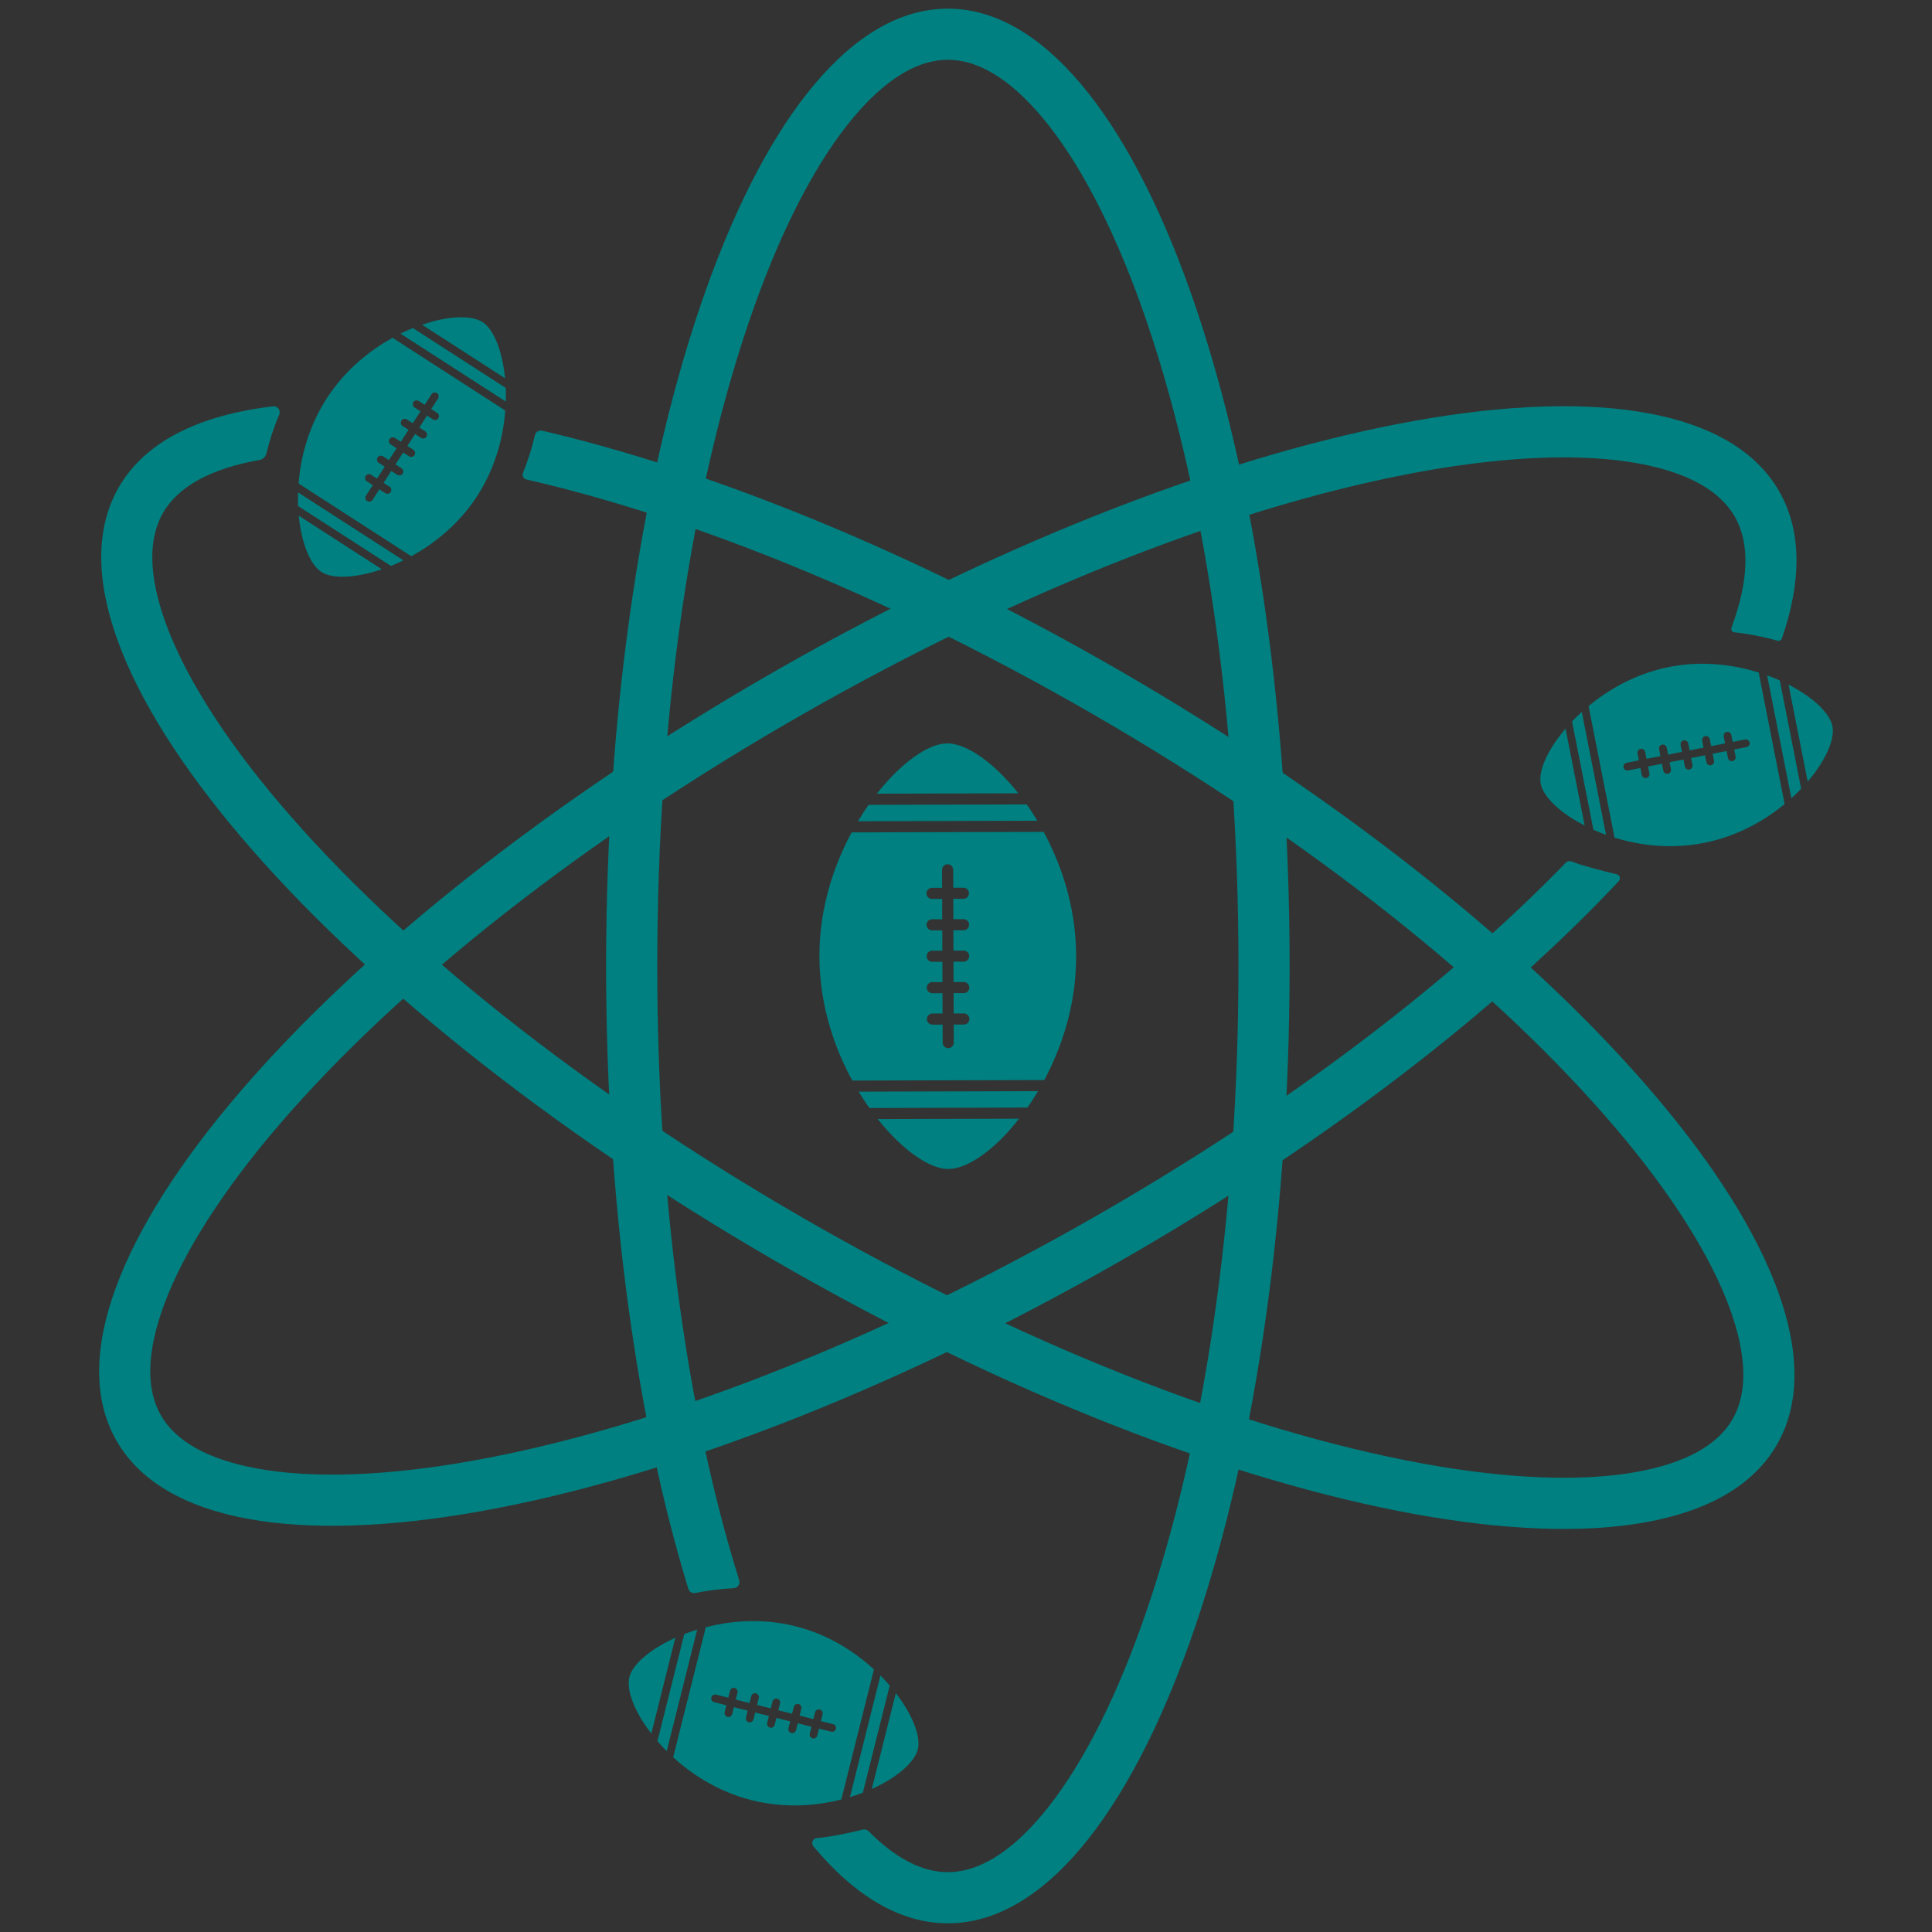
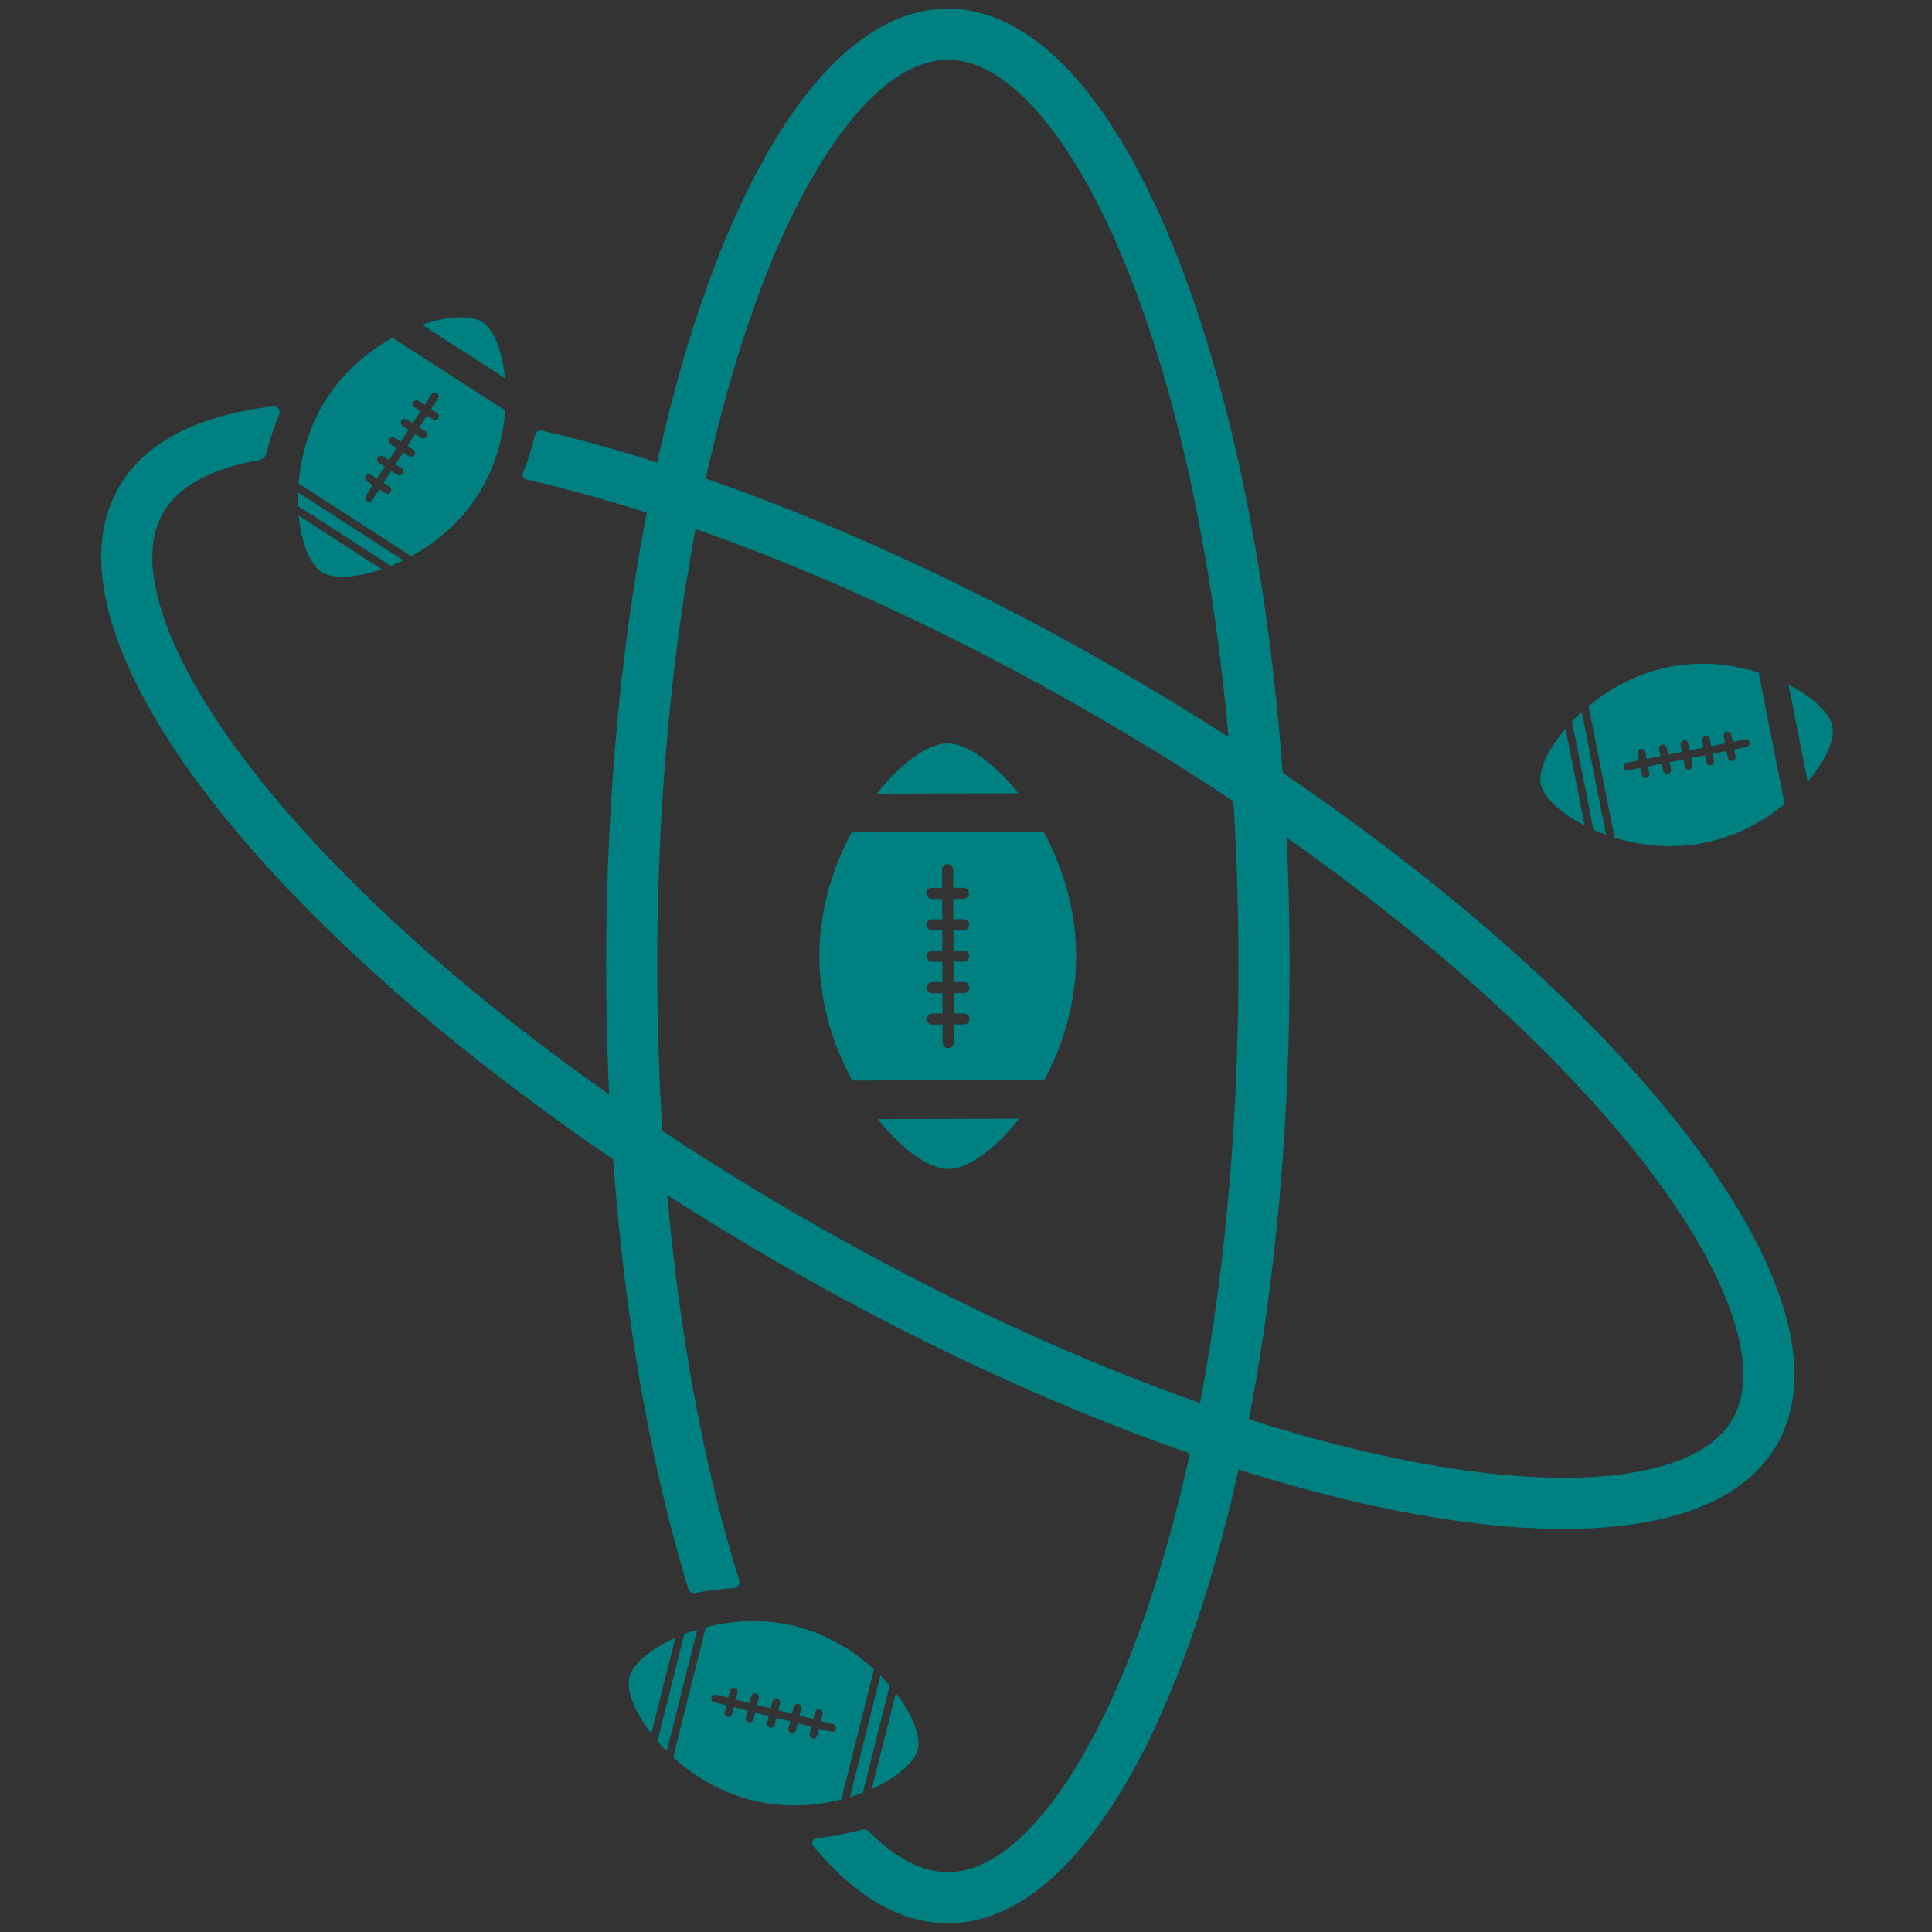
<svg xmlns="http://www.w3.org/2000/svg" id="Layer_1" viewBox="0 0 720 720">
  <rect x="0" y="0" width="720" height="720" fill="#333333" stroke="none" />
  <defs>
    <style>path{fill:#008080;}.cls-1{fill:none;}.cls-2{fill:#008080;}.cls-3{fill:#fff;}</style>
  </defs>
  <path class="cls-1" d="M299.36,594.36c17.74,4.45,31.09,13.86,39.82,21.87l-16.38,65.3c10.35,10.74,20.56,16.18,30.43,16.18,11.32,0,23.1-7.16,35.01-21.27,13.5-15.99,26.32-40.4,37.1-70.57,23.34-65.38,36.19-152.7,36.19-245.87s-12.85-180.49-36.19-245.87c-10.77-30.18-23.6-54.58-37.1-70.57-11.91-14.11-23.69-21.27-35.01-21.27s-23.1,7.16-35.01,21.27c-13.5,15.99-26.32,40.4-37.1,70.57-23.34,65.38-36.19,152.7-36.19,245.87,0,86.63,11.12,168.2,31.44,231.78,7.14-.13,14.9.55,22.99,2.58ZM361.4,656.79c-1.68,6.72-10.8,14.44-23.33,20.07l12.19-48.6c8.38,10.89,12.79,21.94,11.14,28.53ZM346.63,623.83c.18.21.34.43.52.64l-13.61,54.25c-.26.1-.5.22-.77.32-1.66.62-3.61,1.28-5.78,1.94l15.45-61.6c1.6,1.61,3.01,3.12,4.18,4.46Z" />
  <path d="M353.23,3.23c-70.33,0-127.35,159.73-127.35,356.77,0,88.63,11.54,169.71,30.64,232.1.34,1.11,1.47,1.79,2.61,1.56,4.31-.86,9.11-1.53,14.28-1.79,1.5-.07,2.51-1.54,2.07-2.97-19.75-63.16-30.54-143.58-30.54-228.91,0-93.17,12.85-180.49,36.19-245.87,10.77-30.18,23.6-54.58,37.1-70.57,11.91-14.11,23.69-21.27,35.01-21.27s23.1,7.16,35.01,21.27c13.5,15.99,26.32,40.4,37.1,70.57,23.34,65.38,36.19,152.7,36.19,245.87s-12.85,180.49-36.19,245.87c-10.77,30.18-23.6,54.58-37.1,70.57-11.91,14.11-23.69,21.27-35.01,21.27-9.58,0-19.49-5.13-29.53-15.26-.56-.56-1.36-.8-2.12-.61-3.07.76-11.3,2.69-17.17,3.16-1.52.12-2.27,1.91-1.29,3.08,15.38,18.47,32.32,28.69,50.12,28.69,70.33,0,127.35-159.73,127.35-356.77S423.56,3.23,353.23,3.23Z" />
  <path d="M416.92,249.72c-76.17-43.99-151.58-74.42-214.86-89.22-1.21-.28-2.43.47-2.71,1.68-1.04,4.49-2.48,9.22-4.45,14.03-.43,1.05.16,2.23,1.27,2.48,64.05,14.7,138.19,45.35,211.22,87.53,80.68,46.6,149.86,101.4,194.81,154.31,20.75,24.42,35.46,47.74,42.56,67.42,6.26,17.37,6.57,31.15.91,40.95s-17.75,16.42-35.93,19.68c-20.6,3.69-48.15,2.59-79.67-3.18-68.29-12.49-150.33-45.03-231.01-91.63-80.68-46.6-149.86-101.4-194.81-154.31-20.75-24.42-35.46-47.74-42.56-67.42-6.26-17.37-6.57-31.15-.91-40.95s17.75-16.42,35.93-19.68c0,0,.01,0,.02,0,1.25-.22,2.25-1.16,2.55-2.4,1.12-4.64,2.66-9.53,4.78-14.5.67-1.58-.61-3.28-2.31-3.08-27.55,3.26-47.65,13.13-57.46,30.13-35.18,60.9,74.62,190.17,245.25,288.72,170.62,98.55,337.46,129.07,372.64,68.16,35.18-60.9-74.62-190.17-245.25-288.72Z" />
-   <path d="M588.84,322.17s-.01,0-.02,0c-.26-.08-1.88-.67-3.15-1.15-.75-.28-1.58-.09-2.14.48-44.62,46.03-106.29,92.41-176.61,132.55-80.92,46.19-163.12,78.31-231.47,90.45-31.55,5.6-59.1,6.56-79.68,2.77-18.16-3.35-30.22-10.03-35.83-19.86-5.61-9.83-5.23-23.61,1.12-40.95,7.2-19.65,22.03-42.89,42.9-67.2,45.21-52.68,114.68-107.13,195.59-153.31,80.92-46.19,163.12-78.31,231.47-90.45,31.55-5.6,59.1-6.56,79.68-2.77,18.16,3.35,30.22,10.03,35.83,19.86,5.61,9.83,5.23,23.61-1.12,40.95-.05.14-.1.27-.15.41-.29.77.23,1.6,1.04,1.69,6,.64,11.46,1.81,16.21,3.15.64.18,1.31-.17,1.53-.8,7.39-21.31,7.48-40.06-.96-54.84-34.87-61.08-201.85-31.42-372.98,66.26C118.97,347.07,8.51,475.78,43.38,536.86c34.87,61.08,201.85,31.42,372.98-66.26,77.28-44.11,142.17-94.54,186.91-142.22.82-.87.37-2.29-.79-2.56-5.95-1.35-13.64-3.65-13.64-3.65Z" />
  <path class="cls-3" d="M588.84,322.17h0s0,0,0,0Z" />
-   <path class="cls-2" d="M323.5,412.22c.17.24.35.46.52.7l58.85-.16c.17-.25.36-.46.53-.7,1.05-1.54,2.22-3.37,3.44-5.41l-66.84.18c1.24,2.04,2.43,3.87,3.5,5.4Z" />
-   <path class="cls-2" d="M323.21,300.63c-1.06,1.54-2.24,3.37-3.47,5.42l66.84-.18c-1.23-2.04-2.41-3.86-3.47-5.39-.17-.24-.35-.46-.52-.7l-58.86.16c-.17.24-.35.46-.52.7Z" />
  <path class="cls-2" d="M353,277.04c-7.14.02-17.27,7.38-26.22,18.74l52.73-.14c-8.98-11.32-19.22-18.62-26.51-18.6Z" />
  <path class="cls-2" d="M305.37,356.48c.05,19.25,6.28,35.26,12.25,46.21l71.56-.19c5.85-10.95,11.92-26.97,11.87-46.27-.05-19.3-6.21-35.29-12.11-46.21l-71.56.19c-5.91,10.98-12.06,27.02-12.01,46.27ZM347.33,335.01c-1.14,0-2.07-.92-2.08-2.06,0-1.14.92-2.07,2.06-2.08h3.79s-.02-6.72-.02-6.72c0-1.14.92-2.07,2.06-2.08s2.07.92,2.08,2.06l.02,6.71h3.79c1.14-.01,2.07.91,2.08,2.05,0,.57-.23,1.09-.6,1.47s-.89.61-1.46.61h-3.79s.02,7.58.02,7.58h3.79c1.14-.01,2.07.91,2.08,2.05,0,.57-.23,1.09-.6,1.47s-.89.61-1.46.61h-3.79s.02,7.58.02,7.58h3.79c1.14-.01,2.07.91,2.08,2.05,0,.57-.23,1.09-.6,1.47s-.89.61-1.46.61h-3.79s.02,7.58.02,7.58h3.79c1.14-.01,2.07.91,2.08,2.05,0,.57-.23,1.09-.6,1.47s-.89.61-1.46.61h-3.79s.02,7.58.02,7.58h3.79c1.14-.01,2.07.91,2.08,2.05,0,.57-.23,1.09-.6,1.47s-.89.61-1.46.61h-3.79s.02,6.72.02,6.72c0,.57-.23,1.09-.6,1.47s-.89.61-1.46.61c-1.14,0-2.07-.92-2.08-2.06l-.02-6.71h-3.79c-1.14.01-2.07-.91-2.08-2.05,0-1.14.92-2.07,2.06-2.08h3.79s-.02-7.58-.02-7.58h-3.79c-1.14.01-2.07-.91-2.08-2.05,0-1.14.92-2.07,2.06-2.08h3.79s-.02-7.58-.02-7.58h-3.79c-1.14.01-2.07-.91-2.08-2.05,0-1.14.92-2.07,2.06-2.08h3.79s-.02-7.58-.02-7.58h-3.79c-1.14.01-2.07-.91-2.08-2.05s.92-2.07,2.06-2.08h3.79s-.02-7.58-.02-7.58h-3.79Z" />
  <path class="cls-2" d="M353.42,435.65c5.61-.02,12.94-4.37,20.09-11.55,2.12-2.14,4.2-4.59,6.24-7.19l-52.65.14c9,11.32,19.17,18.62,26.32,18.6Z" />
  <path class="cls-2" d="M586.26,268.43c-.14.15-.27.3-.41.45l7.96,40.33c.19.09.36.18.55.27,1.19.52,2.61,1.08,4.17,1.64l-9.04-45.81c-1.23,1.12-2.33,2.18-3.24,3.12Z" />
-   <path class="cls-2" d="M662.73,253.34c-1.2-.52-2.61-1.09-4.18-1.66l9.04,45.81c1.24-1.11,2.33-2.17,3.24-3.1.14-.15.27-.3.41-.45l-7.96-40.34c-.19-.08-.36-.18-.55-.26Z" />
  <path class="cls-2" d="M682.89,270.62c-.97-4.9-7.36-10.86-16.35-15.48l7.13,36.14c6.57-7.67,10.21-15.66,9.22-20.66Z" />
  <path class="cls-2" d="M622.06,248.56c-13.19,2.6-23.34,9.01-30.05,14.57l9.68,49.04c8.29,2.55,20.09,4.57,33.32,1.96,13.23-2.61,23.37-8.97,30.07-14.47l-9.68-49.04c-8.32-2.59-20.14-4.66-33.33-2.06ZM642.38,274.46c-.15-.78.35-1.54,1.14-1.7.78-.15,1.54.35,1.7,1.14l.51,2.59,4.6-.91c.78-.15,1.54.35,1.7,1.14s-.35,1.54-1.14,1.7l-4.6.91.51,2.59c.15.78-.35,1.54-1.14,1.7-.39.08-.78-.01-1.09-.22s-.54-.53-.61-.92l-.51-2.59-5.19,1.02.51,2.59c.15.78-.35,1.54-1.14,1.7-.39.08-.78-.01-1.09-.22s-.54-.53-.61-.92l-.51-2.59-5.19,1.02.51,2.59c.15.78-.35,1.54-1.14,1.7-.39.08-.78-.01-1.09-.22s-.54-.53-.61-.92l-.51-2.59-5.19,1.02.51,2.59c.15.78-.35,1.54-1.14,1.7-.39.08-.78-.01-1.09-.22s-.54-.53-.61-.92l-.51-2.59-5.19,1.02.51,2.59c.15.78-.35,1.54-1.14,1.7-.39.08-.78-.01-1.09-.22s-.54-.53-.61-.92l-.51-2.59-4.6.91c-.39.08-.78-.01-1.09-.22s-.54-.53-.61-.92c-.15-.78.35-1.54,1.14-1.7l4.6-.91-.51-2.59c-.15-.78.35-1.54,1.14-1.7.78-.15,1.54.35,1.7,1.14l.51,2.59,5.19-1.02-.51-2.59c-.15-.78.35-1.54,1.14-1.7.78-.15,1.54.35,1.7,1.14l.51,2.59,5.19-1.02-.51-2.59c-.15-.78.36-1.54,1.14-1.7.78-.15,1.54.36,1.7,1.14l.51,2.59,5.19-1.02-.51-2.59c-.15-.78.36-1.54,1.14-1.7s1.54.35,1.7,1.14l.51,2.59,5.19-1.02-.51-2.59Z" />
  <path class="cls-2" d="M574.18,292.07c.76,3.85,4.72,8.29,10.61,12.24,1.75,1.17,3.71,2.27,5.76,3.32l-7.12-36.09c-6.56,7.69-10.21,15.63-9.24,20.53Z" />
-   <path class="cls-2" d="M188.49,145.17c0-.21-.03-.4-.04-.61l-34.55-22.29c-.19.08-.38.13-.58.21-1.2.5-2.58,1.13-4.07,1.86l39.24,25.31c.05-1.67.05-3.19,0-4.49Z" />
  <path class="cls-2" d="M146.23,210.68c1.21-.5,2.6-1.12,4.09-1.86l-39.24-25.31c-.06,1.66-.06,3.18-.02,4.48,0,.21.03.4.04.61l34.56,22.29c.19-.08.38-.13.57-.21Z" />
  <path class="cls-2" d="M119.8,213.17c4.19,2.7,12.93,2.25,22.49-1.02l-30.95-19.97c.96,10.05,4.18,18.22,8.46,20.98Z" />
  <path class="cls-2" d="M177.91,184.73c7.29-11.3,9.73-23.06,10.39-31.74l-42.01-27.1c-7.59,4.19-17.24,11.28-24.55,22.61-7.31,11.33-9.78,23.04-10.47,31.69l42.01,27.1c7.64-4.19,17.34-11.25,24.63-22.55ZM145.16,181.36c.67.43.86,1.33.43,2-.43.67-1.33.86-2,.43l-2.22-1.43-2.54,3.94c-.43.67-1.33.86-2,.43s-.86-1.33-.43-2l2.54-3.94-2.22-1.43c-.67-.43-.86-1.33-.43-2,.22-.34.55-.55.91-.63s.75-.02,1.09.2l2.22,1.43,2.87-4.44-2.22-1.43c-.67-.43-.86-1.33-.43-2,.22-.34.55-.55.91-.63s.75-.02,1.09.2l2.22,1.43,2.87-4.44-2.22-1.43c-.67-.43-.86-1.33-.43-2,.22-.34.55-.55.91-.63s.75-.02,1.09.2l2.22,1.43,2.87-4.44-2.22-1.43c-.67-.43-.86-1.33-.43-2,.22-.34.55-.55.91-.63s.75-.02,1.09.2l2.22,1.43,2.87-4.45-2.22-1.43c-.67-.43-.86-1.33-.43-2,.22-.34.55-.55.91-.63s.75-.02,1.09.2l2.22,1.43,2.54-3.94c.22-.34.55-.55.91-.63s.75-.02,1.09.2c.67.43.86,1.33.43,2l-2.54,3.94,2.22,1.43c.67.43.86,1.33.43,2-.43.67-1.33.86-2,.43l-2.22-1.43-2.87,4.45,2.22,1.43c.67.43.86,1.33.43,2-.43.67-1.33.86-2,.43l-2.22-1.43-2.87,4.45,2.22,1.43c.67.43.86,1.33.43,2-.43.67-1.33.86-2,.43l-2.22-1.43-2.87,4.44,2.22,1.43c.67.43.86,1.33.43,2s-1.33.86-2,.43l-2.22-1.43-2.87,4.45,2.22,1.43Z" />
  <path class="cls-2" d="M179.86,120.06c-3.29-2.12-9.25-2.36-16.17-.87-2.06.44-4.21,1.09-6.39,1.84l30.91,19.94c-.97-10.06-4.16-18.2-8.35-20.91Z" />
  <path class="cls-2" d="M255.57,608.75c-.19.07-.37.16-.56.23l-10,39.88c.14.16.25.32.39.48.86.98,1.9,2.08,3.07,3.26l11.36-45.29c-1.59.49-3.03.98-4.26,1.44Z" />
  <path class="cls-2" d="M331.18,627.71c-.86-.98-1.9-2.1-3.07-3.28l-11.36,45.29c1.59-.48,3.03-.97,4.25-1.42.19-.07.37-.16.57-.23l10-39.88c-.13-.16-.25-.31-.38-.47Z" />
  <path class="cls-2" d="M342.04,651.94c1.21-4.84-2.03-12.96-8.19-20.97l-8.96,35.73c9.21-4.14,15.91-9.82,17.15-14.76Z" />
  <path class="cls-2" d="M296.43,606.05c-13.04-3.27-24.96-1.8-33.4.36l-12.16,48.49c6.41,5.84,16.22,12.7,29.3,15.99,13.08,3.28,24.97,1.86,33.37-.27l12.16-48.49c-6.42-5.89-16.23-12.81-29.27-16.08ZM303.76,638.14c.19-.78.98-1.25,1.75-1.05.78.19,1.25.98,1.05,1.75l-.64,2.57,4.55,1.14c.78.19,1.25.98,1.05,1.75s-.98,1.25-1.75,1.05l-4.55-1.14-.64,2.57c-.19.78-.98,1.25-1.75,1.05-.39-.1-.7-.34-.89-.66s-.26-.71-.16-1.1l.64-2.57-5.13-1.29-.64,2.57c-.19.78-.98,1.25-1.75,1.05-.39-.1-.7-.34-.89-.66s-.26-.71-.16-1.1l.64-2.57-5.13-1.29-.64,2.57c-.19.78-.98,1.25-1.75,1.05-.39-.1-.7-.34-.89-.66s-.26-.71-.16-1.1l.64-2.57-5.13-1.29-.64,2.57c-.19.77-.98,1.25-1.75,1.05-.39-.1-.7-.34-.89-.66s-.26-.71-.16-1.1l.64-2.57-5.13-1.29-.64,2.57c-.19.78-.98,1.25-1.75,1.05-.39-.1-.7-.34-.89-.66s-.26-.71-.16-1.1l.64-2.57-4.55-1.14c-.39-.1-.7-.34-.89-.66s-.26-.71-.16-1.1c.19-.77.98-1.25,1.75-1.05l4.55,1.14.64-2.57c.19-.78.98-1.25,1.75-1.05.78.19,1.25.98,1.05,1.75l-.64,2.57,5.13,1.29.64-2.57c.19-.78.98-1.25,1.75-1.05.78.19,1.25.98,1.05,1.75l-.64,2.57,5.13,1.29.64-2.57c.19-.77.98-1.25,1.75-1.05.77.19,1.25.98,1.05,1.75l-.64,2.57,5.13,1.29.64-2.57c.19-.77.98-1.25,1.75-1.05s1.25.98,1.05,1.75l-.64,2.57,5.13,1.29.64-2.57Z" />
  <path class="cls-2" d="M234.56,624.98c-.95,3.8.73,9.52,4.37,15.59,1.08,1.81,2.39,3.64,3.8,5.46l8.95-35.68c-9.21,4.15-15.9,9.78-17.12,14.62Z" />
</svg>